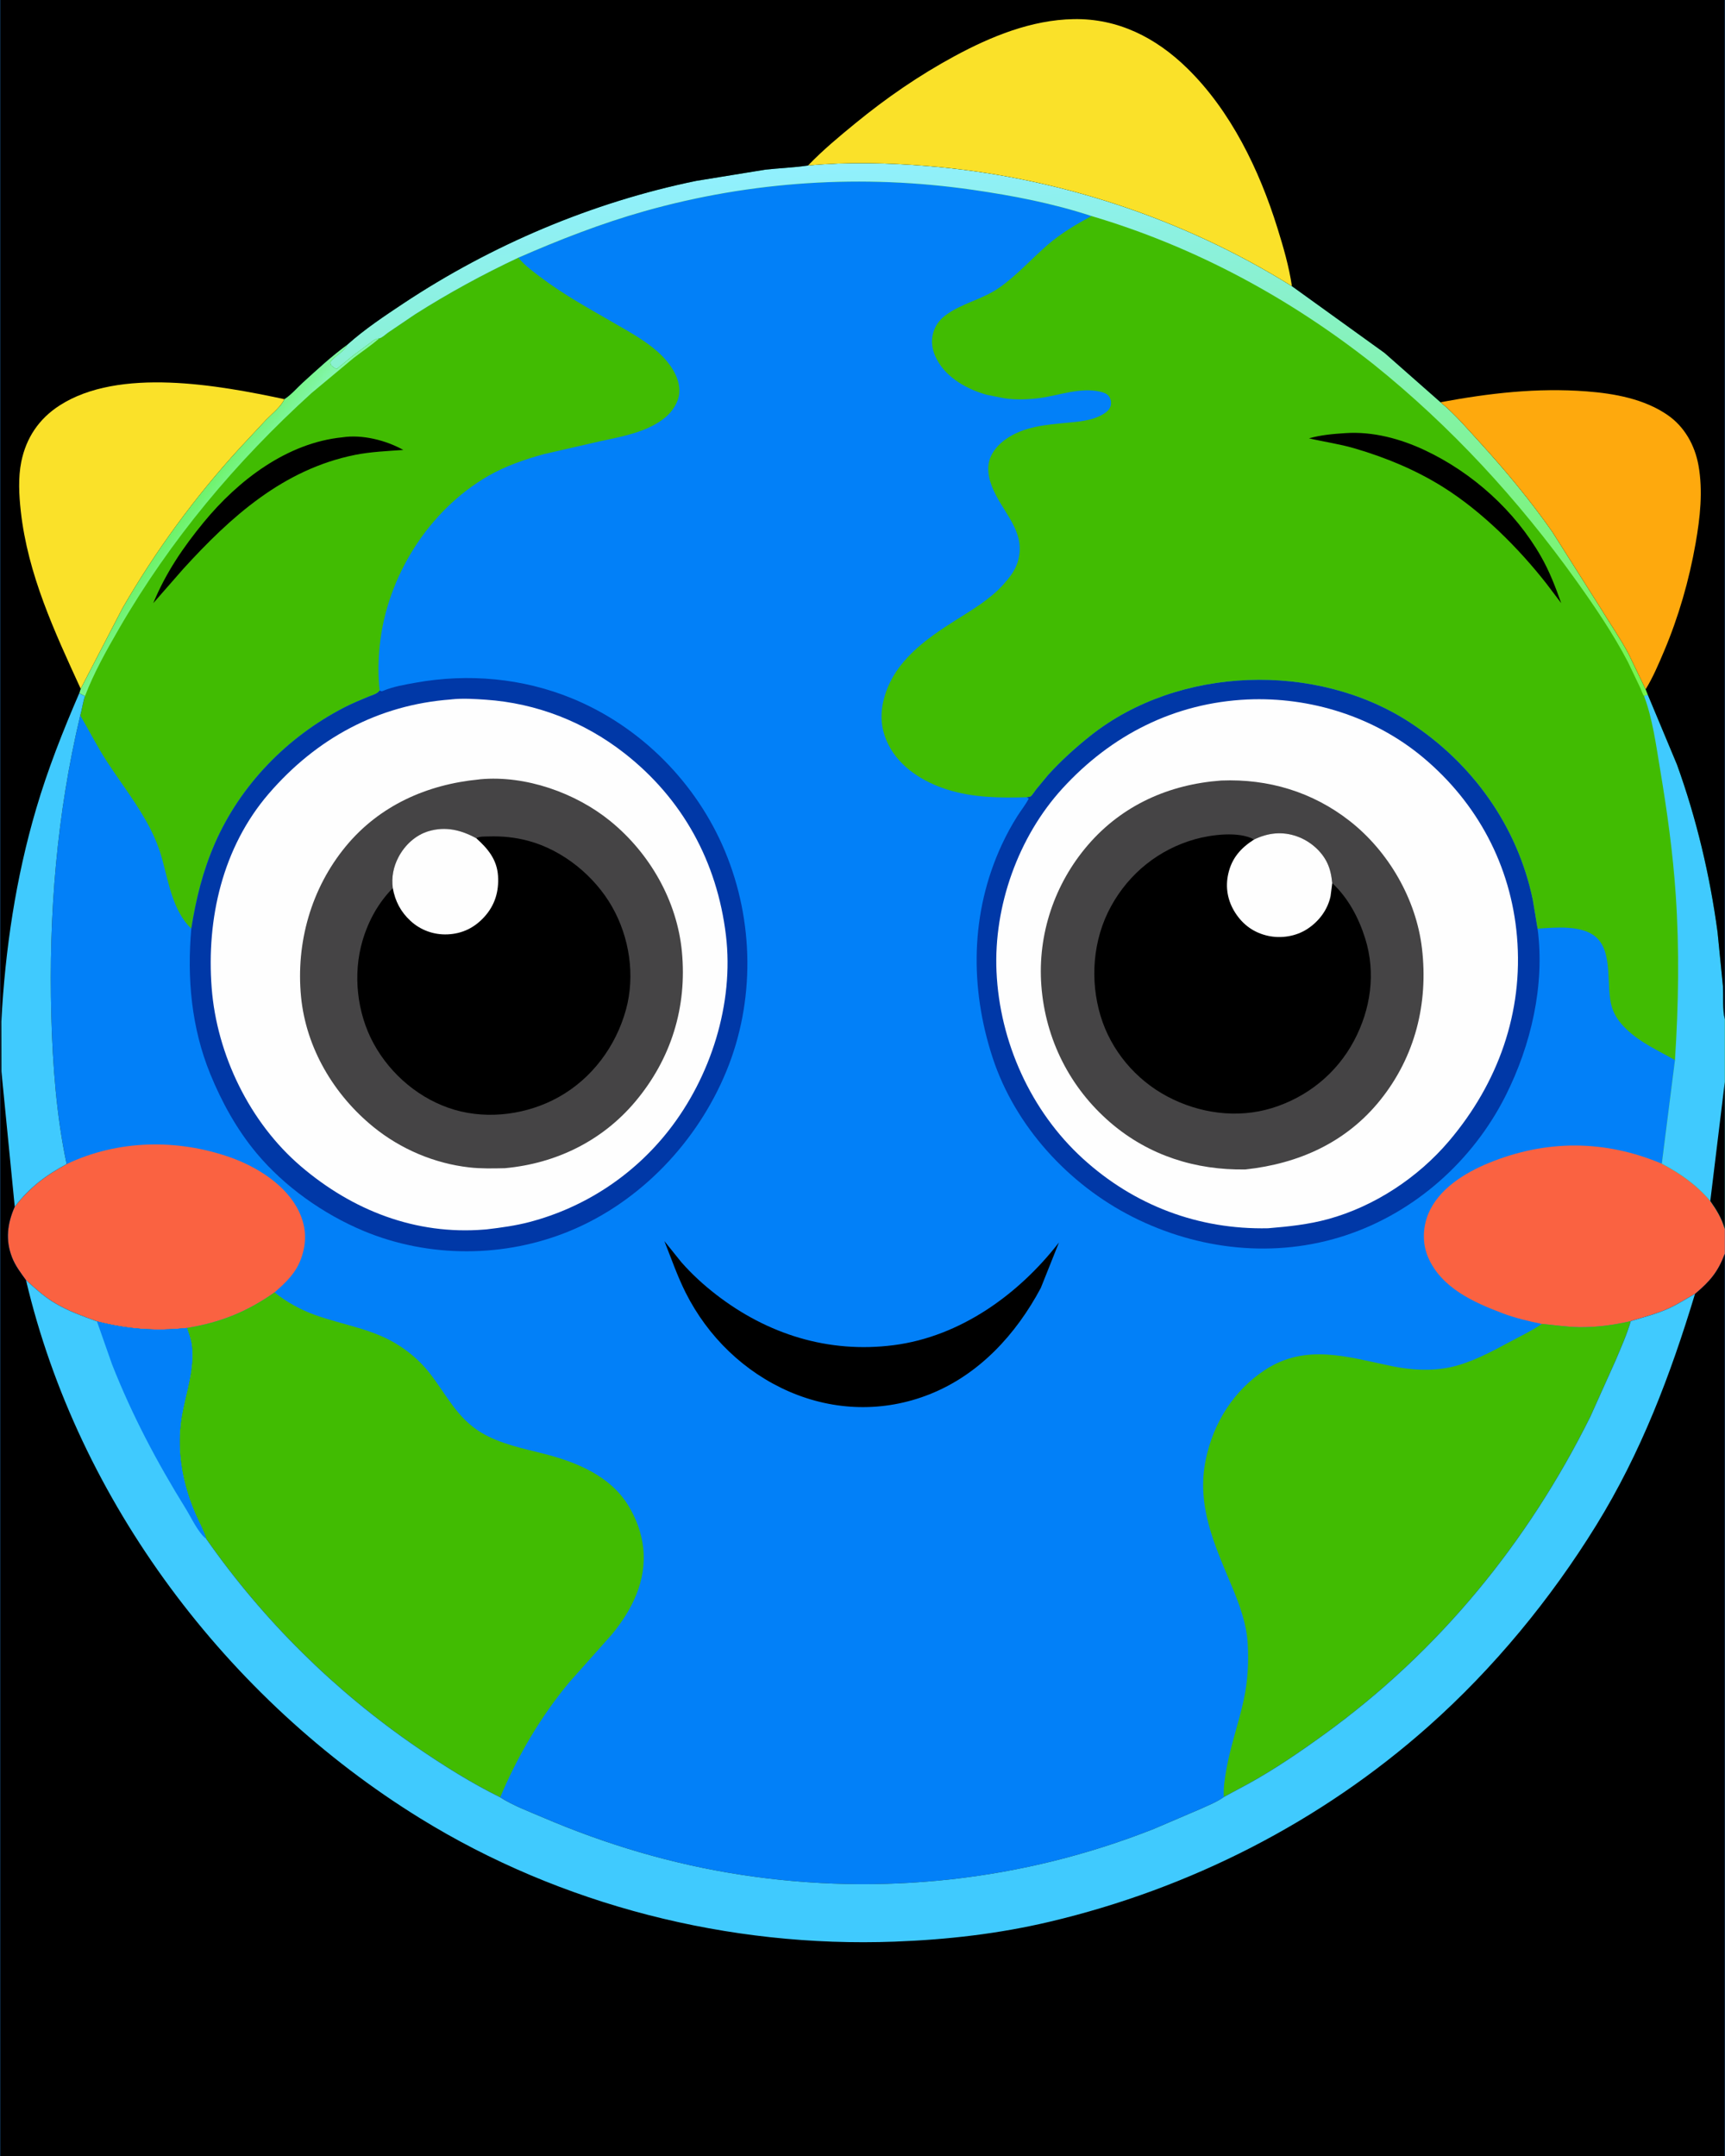
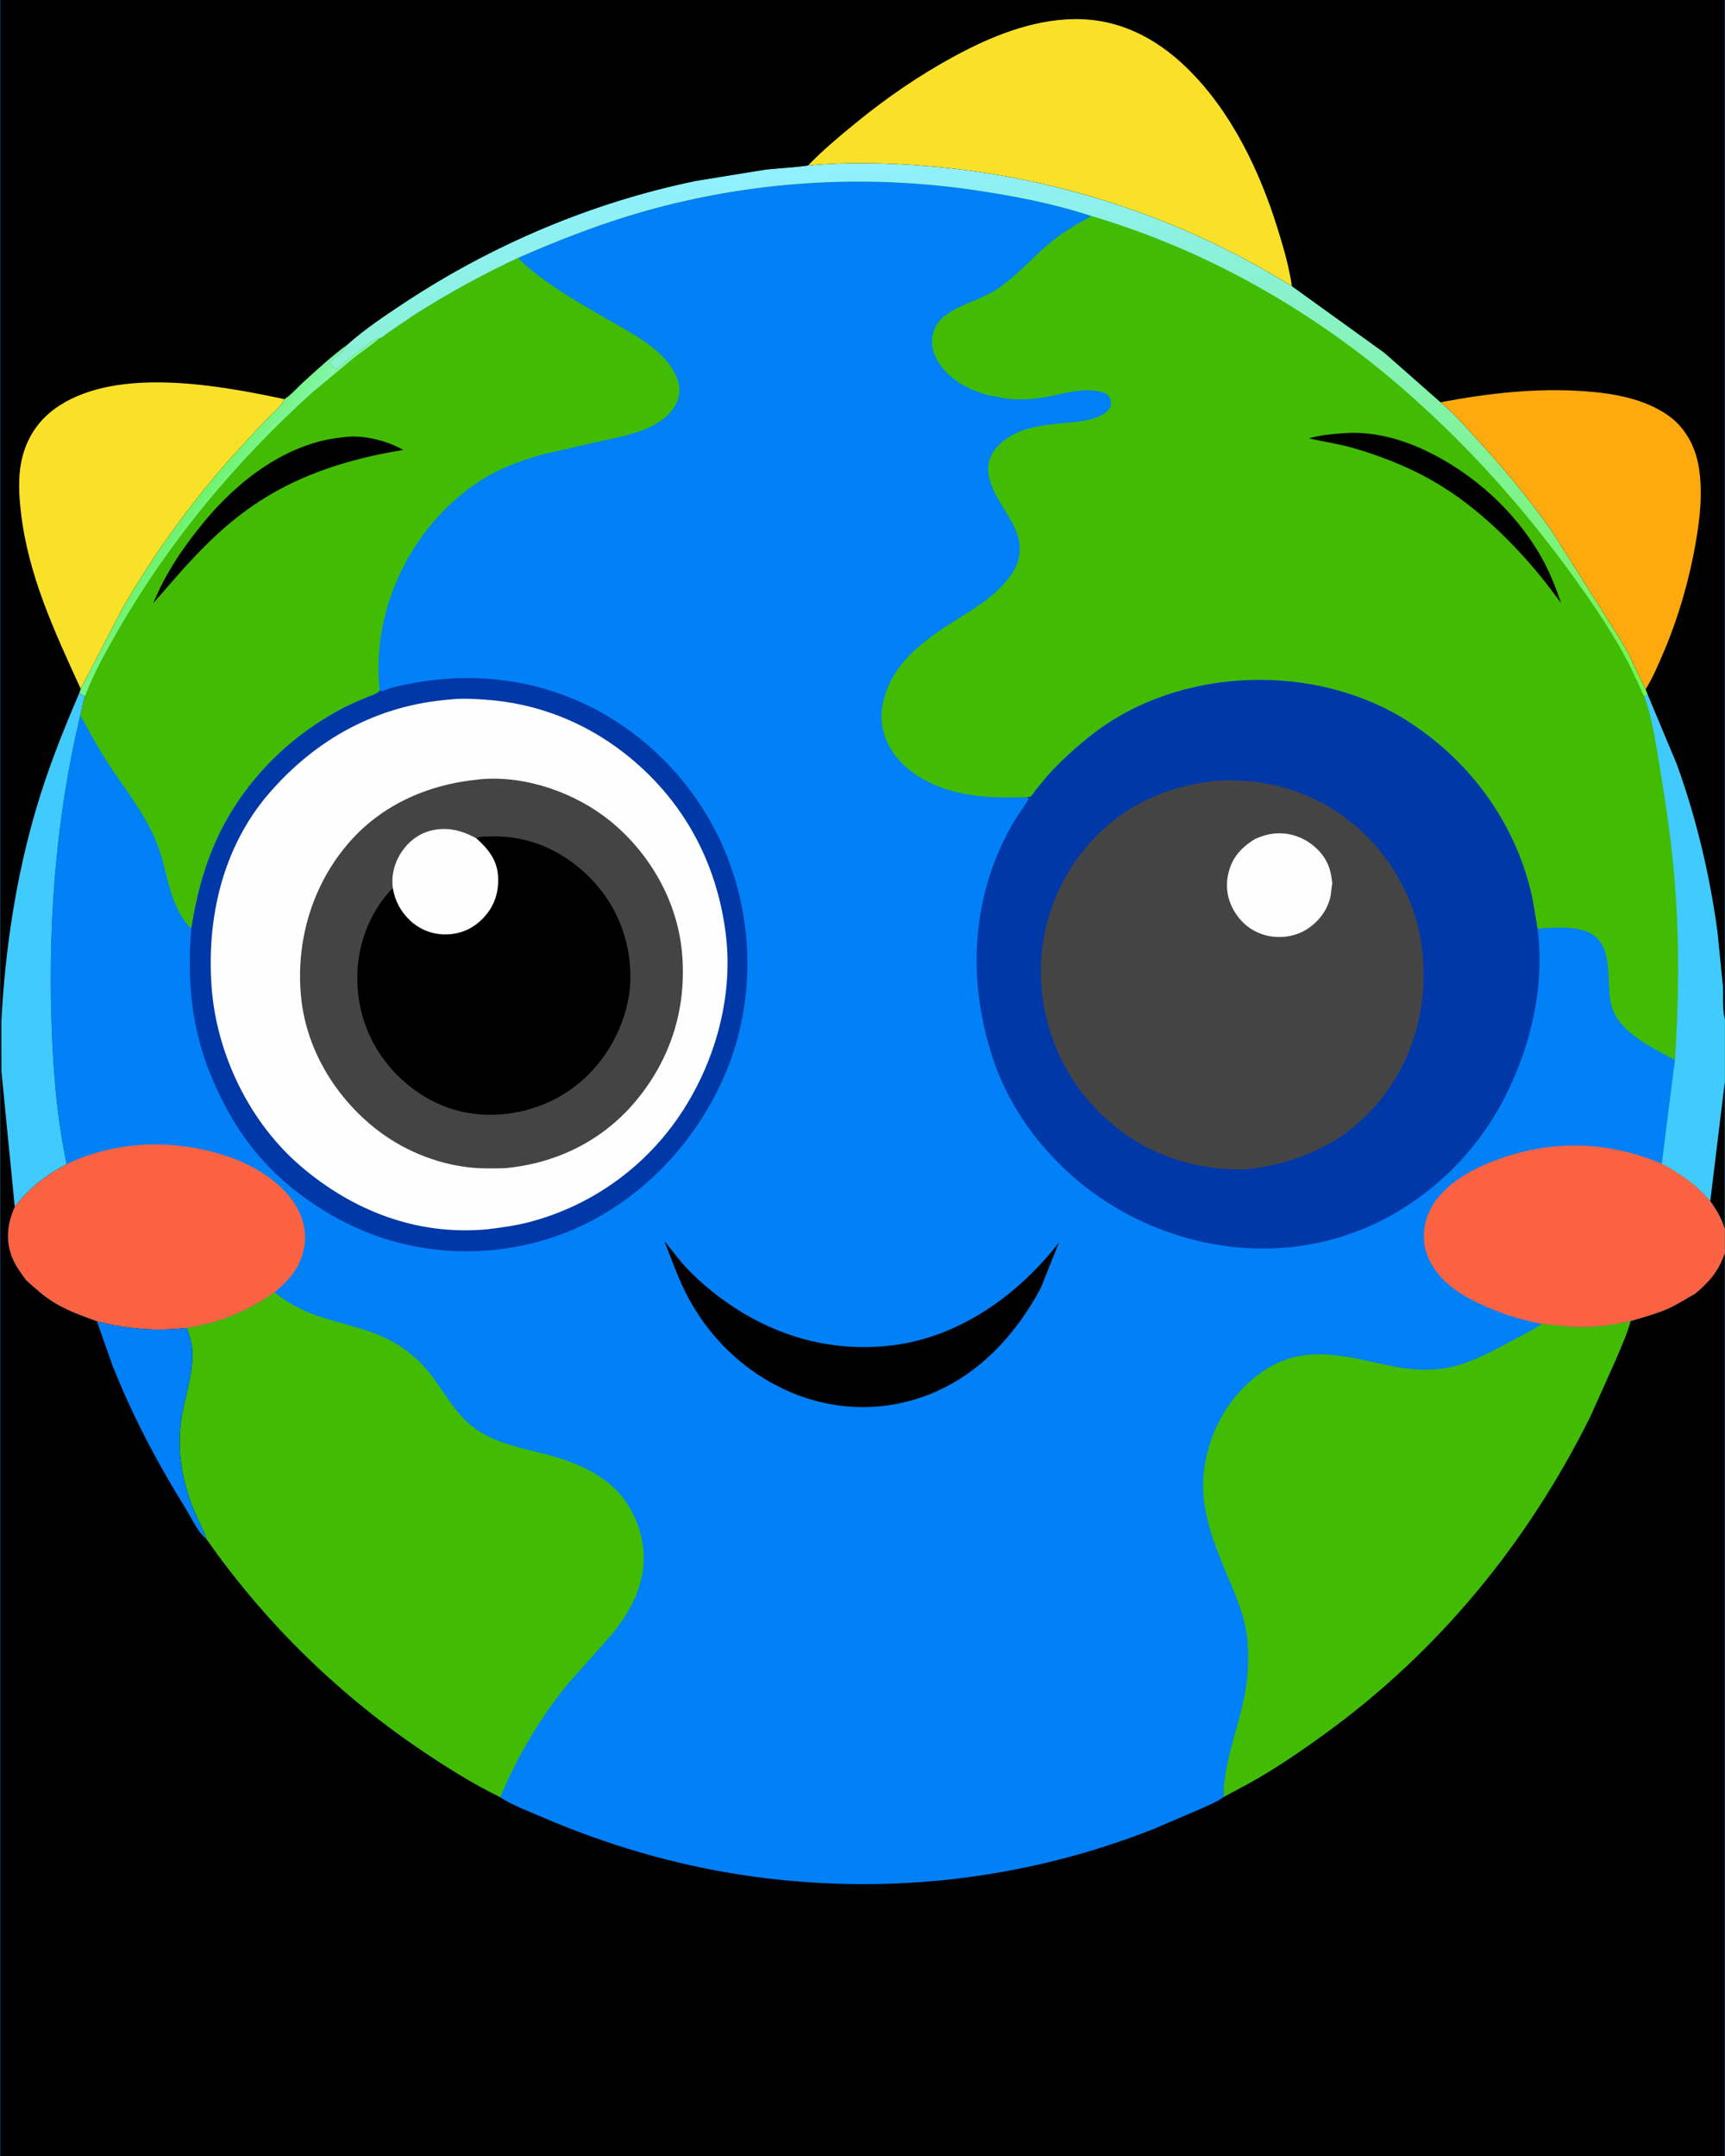
<svg xmlns="http://www.w3.org/2000/svg" version="1.1" style="display: block;" viewBox="0 0 1638 2048" width="1024" height="1280">
  <rect x="0" y="0" width="1638" height="2048" fill="#333333" stroke="none" />
  <defs>
    <linearGradient id="Gradient1" gradientUnits="userSpaceOnUse" x1="179.821" y1="483.411" x2="209.252" y2="504.121">
      <stop class="stop0" offset="0" stop-opacity="1" stop-color="rgb(110,243,105)" />
      <stop class="stop1" offset="1" stop-opacity="1" stop-color="rgb(131,246,172)" />
    </linearGradient>
    <linearGradient id="Gradient2" gradientUnits="userSpaceOnUse" x1="959.223" y1="718.581" x2="904.204" y2="143.575">
      <stop class="stop0" offset="0" stop-opacity="1" stop-color="rgb(116,245,75)" />
      <stop class="stop1" offset="1" stop-opacity="1" stop-color="rgb(145,240,255)" />
    </linearGradient>
  </defs>
  <path transform="translate(0,0)" fill="rgb(2,128,248)" d="M 0 970.086 L -0 -0 L 1638 0 L 1638 968.287 L 1638 1027.7 L 1638 1167.37 L 1638 1190.91 L 1638 2048 L -0 2048 L 0 1017.65 L 0 970.086 z" />
  <path transform="translate(0,0)" fill="rgb(0,0,0)" d="M 630.836 1178.95 L 646.882 1198.9 C 656.747 1210.2 668.008 1220.48 679.857 1229.66 C 728.791 1267.54 786.785 1285.73 848.574 1277.79 C 911.772 1269.68 967.362 1229.62 1005.58 1180.25 L 988.368 1223.39 C 964.872 1267.51 929.755 1305.86 882.474 1324.54 C 839.187 1341.64 792.397 1340.41 749.767 1322.04 C 706.766 1303.51 671.981 1269.66 651.018 1227.87 C 643.072 1212.03 637.374 1195.38 630.836 1178.95 z" />
  <path transform="translate(0,0)" fill="rgb(250,98,65)" d="M 1464.26 1257.6 C 1451.54 1254.98 1438.98 1252.05 1426.82 1247.44 C 1399.28 1237.02 1369.01 1223.41 1356.39 1194.73 C 1350.64 1181.64 1350.95 1166.38 1356.32 1153.21 C 1366.02 1129.41 1391.16 1114.01 1413.91 1104.69 C 1468.35 1082.4 1524.08 1082.59 1578.19 1105.42 C 1596.1 1114.81 1610.88 1125.35 1624.23 1140.81 C 1630.43 1149.69 1634.87 1156.84 1638 1167.37 L 1638 1190.91 C 1631.53 1208.25 1623.88 1217.18 1609.71 1229.08 C 1601.07 1233.86 1592.9 1239.29 1583.84 1243.29 C 1572.58 1248.27 1560.42 1251.36 1548.67 1254.97 C 1532.4 1258.68 1515.98 1260.98 1499.25 1260.68 C 1487.32 1260.46 1476.05 1258.67 1464.26 1257.6 z" />
  <path transform="translate(0,0)" fill="rgb(250,98,65)" d="M 63.092 1105.78 C 111.679 1082.63 168.144 1081.6 218.63 1099.42 C 243.92 1108.34 272.021 1125.88 283.856 1151 C 290.823 1165.79 291.28 1180.14 285.781 1195.5 C 280.834 1209.32 271.294 1218.26 260.557 1227.68 C 234.085 1246.23 209.273 1256.21 177.36 1261.46 C 147.492 1264.68 120.932 1262.61 91.879 1255.18 C 77.42 1249.82 63.928 1245.25 50.62 1237.02 C 41.032 1231.09 32.835 1223.55 24.503 1216.03 C 19.562 1209.2 14.331 1202.34 11.251 1194.43 C 4.763 1177.78 6.786 1162.25 13.809 1146.27 C 27.722 1128.16 43.08 1116.51 63.092 1105.78 z" />
  <path transform="translate(0,0)" fill="rgb(65,188,2)" d="M 1464.26 1257.6 C 1476.05 1258.67 1487.32 1260.46 1499.25 1260.68 C 1515.98 1260.98 1532.4 1258.68 1548.67 1254.97 C 1544.95 1267.92 1539.52 1279.83 1534.33 1292.2 L 1510.35 1345.6 C 1450.78 1465.56 1366.14 1568.91 1257.48 1647.56 C 1234.58 1664.14 1210.78 1680.45 1186 1694.14 L 1162.21 1706.94 C 1161.58 1698.41 1163.14 1689.09 1164.62 1680.66 C 1168.62 1658.03 1176.47 1636.39 1181.25 1614 C 1184.93 1596.76 1185.9 1579.07 1184.89 1561.48 C 1183.78 1542.1 1177.04 1524.17 1169.65 1506.44 C 1153.28 1467.16 1135.95 1430.21 1145.07 1386.3 C 1152.27 1351.63 1171.53 1320.82 1201.34 1301.3 C 1240.13 1275.9 1279.89 1289.05 1321.42 1297.64 C 1339.72 1301.43 1359.2 1302.68 1377.56 1298.69 C 1396.74 1294.53 1415.62 1284.48 1432.79 1275.2 C 1442.93 1269.72 1453.7 1264.68 1463.28 1258.27 L 1464.26 1257.6 z" />
  <path transform="translate(0,0)" fill="rgb(65,188,2)" d="M 260.557 1227.68 C 271.924 1236.82 285.029 1244.04 298.756 1249 C 326.603 1259.08 355.224 1262.28 380.501 1279.22 C 390.978 1286.24 400.217 1294.53 407.987 1304.49 C 423.839 1324.81 433.89 1347.11 457.1 1360.97 C 474.973 1371.64 496.717 1375.93 516.681 1381.03 C 547.218 1388.83 579.378 1401.92 596.521 1430.06 C 604.158 1442.59 609.187 1456.07 610.745 1470.73 C 614.034 1501.66 600.021 1529.5 580.745 1552.78 L 540.563 1597.93 C 513.484 1630.33 491.233 1668.4 474.875 1707.26 C 447.469 1693.76 421.195 1677.19 396 1659.96 C 318.1 1606.67 249.818 1539.23 195.761 1461.86 C 193.342 1453.88 188.785 1445.83 185.445 1438.13 C 177.735 1420.33 172.604 1401.73 170.962 1382.39 C 169.87 1369.52 170.375 1356.35 172.694 1343.64 C 176.591 1322.29 184.729 1299.69 181.914 1277.83 C 181.205 1272.33 179.069 1266.74 177.36 1261.46 C 209.273 1256.21 234.085 1246.23 260.557 1227.68 z" />
  <path transform="translate(0,0)" fill="rgb(65,188,2)" d="M 492.156 244.754 L 492.825 245.594 C 498.385 252.305 506.049 257.824 512.954 263.092 C 534.589 279.593 558.466 292.631 581.958 306.253 C 596.37 314.61 612.017 323.026 624.5 334.15 C 635.145 343.636 646.172 358.189 644.985 373.294 C 644.294 382.095 638.415 390.924 631.766 396.455 C 615.062 410.35 590.644 414.696 569.897 419.114 L 516.528 431.341 C 498.485 436.264 479.758 442.726 463.508 452.099 C 406.68 484.879 367.2 548.04 360.472 613.062 C 358.961 627.666 358.809 641.373 360.364 655.956 C 358.192 659.239 353.554 660.234 349.92 661.737 C 342.005 665.012 334.101 668.29 326.487 672.229 C 272.78 700.014 228.389 745.329 204.039 800.949 C 192.471 827.37 186.008 853.849 181.489 882.193 C 163.903 865.103 159.99 838.304 153.746 815.753 C 151.065 806.072 147.311 796.531 142.746 787.585 C 131.264 765.08 115.309 744.78 101.521 723.645 C 92.118 709.232 84.71 694.324 76.025 679.598 C 77.786 673.572 78.348 667.445 80.458 661.4 L 75.06 658.542 L 76.429 654.226 L 116.177 577.586 C 147.414 523.47 184.997 472.078 227.15 425.992 L 252.326 398.984 C 257.444 393.7 267.109 385.936 269.837 379.165 C 275.858 375.54 281.99 368.332 287.279 363.527 C 301.015 351.048 314.806 338.189 329.842 327.291 C 326.176 334.962 318.113 337.457 313.533 344.113 L 314.296 346.95 C 315.944 348.343 317.425 349.794 319.5 350.51 L 335.14 337.727 L 351.005 326.005 C 354.204 323.401 355.842 322.005 360.031 321.381 C 362.344 321.088 366.194 317.47 368.279 315.998 L 394.031 298.557 C 425.5 278.578 458.419 260.585 492.156 244.754 z" />
  <path transform="translate(0,0)" fill="url(#Gradient1)" d="M 329.842 327.291 C 326.176 334.962 318.113 337.457 313.533 344.113 L 314.296 346.95 C 315.944 348.343 317.425 349.794 319.5 350.51 L 335.14 337.727 L 351.005 326.005 C 354.204 323.401 355.842 322.005 360.031 321.381 L 359.319 322.013 C 351.921 328.465 343.577 333.959 335.805 339.965 L 295.699 373.379 C 223.886 438.543 161.488 513.018 112.936 597.039 C 100.977 617.734 88.976 639.032 80.458 661.4 L 75.06 658.542 L 76.429 654.226 L 116.177 577.586 C 147.414 523.47 184.997 472.078 227.15 425.992 L 252.326 398.984 C 257.444 393.7 267.109 385.936 269.837 379.165 C 275.858 375.54 281.99 368.332 287.279 363.527 C 301.015 351.048 314.806 338.189 329.842 327.291 z" />
-   <path transform="translate(0,0)" fill="rgb(0,0,0)" d="M 325.025 415.411 C 343.862 412.525 366.466 418.221 382.845 427.405 C 367.755 428.477 351.845 429.128 337 432.113 C 268.853 445.818 218.911 490.869 173.664 540.608 L 145.381 572.926 C 157.234 544.173 173.686 519.998 193.32 496.08 C 226.017 456.252 272.468 420.625 325.025 415.411 z" />
+   <path transform="translate(0,0)" fill="rgb(0,0,0)" d="M 325.025 415.411 C 343.862 412.525 366.466 418.221 382.845 427.405 C 268.853 445.818 218.911 490.869 173.664 540.608 L 145.381 572.926 C 157.234 544.173 173.686 519.998 193.32 496.08 C 226.017 456.252 272.468 420.625 325.025 415.411 z" />
  <path transform="translate(0,0)" fill="rgb(0,56,167)" d="M 360.364 655.956 C 361.936 656.535 361.996 656.952 363.605 656.266 C 373.186 652.185 384.427 650.323 394.656 648.485 C 444.518 639.528 496.084 644.115 543.091 663.402 C 608.452 690.218 661.433 743.764 688.503 808.873 C 716.002 875.012 716.989 951.177 689.71 1017.53 C 662.252 1084.32 608.462 1141.29 541.41 1169.14 C 479.241 1194.96 407.133 1195.2 345.019 1169.23 C 306.953 1153.31 269.804 1127.06 243.331 1095.24 C 224.77 1072.93 210.45 1047.02 199.521 1020.23 C 181.549 976.186 177.352 929.207 181.489 882.193 C 186.008 853.849 192.471 827.37 204.039 800.949 C 228.389 745.329 272.78 700.014 326.487 672.229 C 334.101 668.29 342.005 665.012 349.92 661.737 C 353.554 660.234 358.192 659.239 360.364 655.956 z" />
  <path transform="translate(0,0)" fill="rgb(254,254,254)" d="M 428.099 664.42 L 428.998 664.298 C 439.464 663.205 450.806 663.939 461.288 664.66 C 509.396 667.969 554.73 685.718 592.651 715.315 C 648.159 758.638 680.889 818.657 689.286 888.407 C 697.102 953.323 674.838 1023.1 634.678 1074.17 C 601.28 1116.63 555.013 1147.07 502.7 1160.81 C 489.466 1164.29 475.801 1166.14 462.236 1167.76 L 459.691 1167.97 C 394.595 1173.24 334.78 1149.85 285.776 1108.07 C 237.076 1066.56 205.738 1001.97 200.842 938.435 C 195.777 872.715 211.204 804.82 255.084 753.901 C 300.089 701.675 358.689 669.544 428.099 664.42 z" />
  <path transform="translate(0,0)" fill="rgb(69,68,69)" d="M 454.658 740.414 L 456.034 740.216 C 498.903 736.333 546.413 753.023 579.519 779.999 C 616.949 810.496 642.883 855.696 647.468 904.04 C 652.455 956.634 637.309 1005.75 603.314 1046.28 C 571.812 1083.84 527.816 1105.27 479.247 1109.68 C 467.978 1109.92 456.721 1110.19 445.5 1108.92 C 412.385 1105.18 380.28 1091.52 354.435 1070.48 C 316.903 1039.92 290.487 995.525 285.744 946.923 C 280.74 895.628 295.304 843.885 328.23 803.954 C 360.188 765.199 405.386 745.141 454.658 740.414 z" />
  <path transform="translate(0,0)" fill="rgb(0,0,0)" d="M 372.876 843.591 C 371.501 833.479 373.398 823.577 378.104 814.5 C 384.066 803.002 394.271 793.327 406.805 789.573 C 423.005 784.722 437.873 788.414 452.143 796.253 C 455.49 794.323 459.903 794.679 463.697 794.556 C 476.797 794.13 489.254 795.358 501.954 798.821 C 534.652 807.736 564.529 832.078 581.18 861.379 C 597.663 890.386 603.249 926.628 594.34 959.082 C 584.8 993.832 562.153 1024.37 530.593 1042.03 C 501.16 1058.49 464.303 1063.73 431.703 1054.25 C 399.113 1044.76 370.904 1021.02 354.697 991.34 C 338.816 962.251 334.745 925.381 344.14 893.515 C 349.685 874.708 359.095 857.611 372.876 843.591 z" />
  <path transform="translate(0,0)" fill="rgb(254,254,254)" d="M 372.876 843.591 C 371.501 833.479 373.398 823.577 378.104 814.5 C 384.066 803.002 394.271 793.327 406.805 789.573 C 423.005 784.722 437.873 788.414 452.143 796.253 C 463.15 806.098 471.824 816.477 472.821 832.004 C 473.77 846.794 469.876 859.896 459.81 870.962 C 450.404 881.302 438.828 886.98 424.856 887.57 C 411.827 888.12 399.286 883.606 389.697 874.763 C 380.389 866.178 375.09 855.972 372.876 843.591 z" />
  <path transform="translate(0,0)" fill="rgb(0,56,167)" d="M 974.837 757.308 C 975.596 757.149 978.194 756.883 978.693 756.5 C 980.416 755.177 982.471 751.664 983.882 749.877 L 995.301 736.081 C 1007.57 722.599 1021.13 710.282 1035.39 698.943 C 1118.99 632.466 1250.07 628.283 1338.94 686.29 C 1398.39 725.088 1441.12 784.842 1455.63 854.669 L 1460.2 882.164 C 1467.28 935.763 1453.93 992.856 1429.91 1040.65 C 1398.74 1102.7 1343.67 1151.76 1277.68 1173.54 C 1210.72 1195.63 1138 1187.54 1075.48 1155.9 C 1014.71 1125.15 963.891 1069.81 942.559 1004.59 C 920.777 937.983 921.482 866.841 951.239 802.547 C 955.61 793.103 960.557 783.982 966.123 775.19 C 969.602 769.694 973.991 764.307 976.922 758.536 L 974.837 757.308 z" />
-   <path transform="translate(0,0)" fill="rgb(254,254,254)" d="M 1184.59 664.439 C 1244.47 661.775 1305.29 680.914 1351.41 719.501 C 1403.08 762.726 1434.82 822.265 1440.62 889.555 C 1446.85 961.724 1422.56 1029.01 1376.23 1083.71 C 1346.75 1118.53 1305.36 1145.93 1261.28 1158.02 C 1242.57 1163.16 1223.51 1165.15 1204.24 1166.73 C 1138.18 1168.2 1077.06 1145.05 1028.31 1100.59 C 978.765 1055.42 949.244 989.557 946.277 922.875 C 943.518 860.879 966.864 795.02 1008.82 749.064 C 1055.29 698.175 1115.25 667.655 1184.59 664.439 z" />
  <path transform="translate(0,0)" fill="rgb(69,68,69)" d="M 1159.75 741.434 C 1204.41 739.655 1246.24 752.154 1281.57 779.723 C 1318.52 808.557 1344.85 854.049 1350.36 900.699 C 1356.53 952.94 1343.93 1003.63 1310.85 1044.88 C 1278.48 1085.23 1233.37 1105.38 1182.73 1110.87 C 1135.47 1111.67 1091.15 1097.72 1054.89 1066.73 C 1016.09 1033.58 992.72 987.254 988.873 936.287 C 985.202 887.661 1001.34 839.615 1033.11 802.696 C 1065.77 764.741 1110.36 745.009 1159.75 741.434 z" />
-   <path transform="translate(0,0)" fill="rgb(0,0,0)" d="M 1190.93 797.444 C 1204.15 791.07 1217.68 789.494 1231.72 794.5 C 1243.69 798.765 1254.74 807.97 1260.31 819.494 C 1263.32 825.716 1264.46 832.057 1265.16 838.871 C 1280.35 852.992 1290.35 871.945 1296.48 891.547 C 1306.7 924.285 1301.78 958.599 1285.88 988.567 C 1269.38 1019.66 1241.51 1042.19 1207.99 1052.54 C 1174.83 1062.79 1138.6 1057.61 1108.28 1041.43 C 1078.28 1025.43 1054.95 997.671 1045.13 965.076 C 1034.81 930.848 1037.74 892.378 1055.12 860.786 C 1072.33 829.489 1100.47 806.872 1134.9 797.166 C 1149.89 792.94 1176.44 789.352 1190.93 797.444 z" />
  <path transform="translate(0,0)" fill="rgb(254,254,254)" d="M 1190.93 797.444 C 1204.15 791.07 1217.68 789.494 1231.72 794.5 C 1243.69 798.765 1254.74 807.97 1260.31 819.494 C 1263.32 825.716 1264.46 832.057 1265.16 838.871 L 1263.56 851.319 C 1260.78 864.318 1252.45 875.32 1241.38 882.51 C 1230.68 889.462 1216.74 891.67 1204.31 888.988 C 1190.86 886.083 1180.35 878.525 1172.97 866.956 C 1165.81 855.728 1163.48 843.095 1166.39 830.089 C 1169.73 815.12 1178.3 805.523 1190.93 797.444 z" />
  <path transform="translate(0,0)" fill="rgb(65,188,2)" d="M 767.278 157.215 C 804.565 153.63 842.696 154.637 880 157.638 C 1002.01 167.452 1122.88 207.02 1226.86 271.857 L 1314.86 335.27 L 1367.99 382.096 C 1381.39 393.059 1393.27 407.002 1404.97 419.801 C 1429.48 446.62 1453.09 475.104 1473.97 504.875 L 1520.57 578.46 C 1529.22 592.733 1538.69 606.266 1546.58 621.008 L 1562.84 654.781 L 1564.86 659.932 L 1592.61 726.355 C 1611.07 777.553 1623.83 831.343 1631.1 885.25 L 1636.24 936.754 C 1636.84 946.644 1635.68 958.836 1638 968.287 L 1638 1027.7 L 1638 1167.37 C 1634.87 1156.84 1630.43 1149.69 1624.23 1140.81 C 1610.88 1125.35 1596.1 1114.81 1578.19 1105.42 L 1590.69 1006.97 C 1574.66 997.866 1558.05 990.57 1544.55 977.637 C 1538.44 971.779 1533.35 964.999 1530.83 956.838 C 1524.74 937.119 1532.53 904.713 1515.43 889.957 C 1502.06 878.415 1476.45 881.029 1460.2 882.164 L 1455.63 854.669 C 1441.12 784.842 1398.39 725.088 1338.94 686.29 C 1250.07 628.283 1118.99 632.466 1035.39 698.943 C 1021.13 710.282 1007.57 722.599 995.301 736.081 L 983.882 749.877 C 982.471 751.664 980.416 755.177 978.693 756.5 C 978.194 756.883 975.596 757.149 974.837 757.308 C 949.089 757.988 924.371 757.802 899.505 750.01 C 877.084 742.984 854.76 729.198 843.804 707.709 C 836.524 693.431 835.354 679.222 839.36 663.834 C 848.505 628.7 878.497 607.424 907.469 589.147 C 923.465 579.056 940.059 569.398 952.829 555.183 C 958.471 548.903 963.836 542.16 966.363 533.985 C 974.306 508.291 956.713 491.335 945.74 470.385 C 940.394 460.18 936 447.264 939.979 435.885 C 942.595 428.404 948.273 422.123 954.623 417.548 C 972.11 404.948 993.452 403.495 1014.17 401.521 C 1024.59 400.53 1036.37 399.486 1045.73 394.485 C 1049.5 392.471 1053.77 389.607 1054.8 385.208 C 1055.5 382.208 1054.79 378.765 1052.93 376.299 C 1051.03 373.785 1047.71 372.743 1044.77 372.051 C 1025.9 367.618 1005.85 375.641 987.193 378.117 C 976.818 379.494 964.406 379.946 954.036 378.382 L 937 375.009 C 918.754 369.898 899.475 359.403 890.075 342.237 C 885.421 333.737 883.476 325.1 886.334 315.652 C 888.338 309.026 892.002 304.012 897.438 299.845 C 912.583 288.236 932.492 284.645 948.414 273.618 C 965.355 261.886 979.014 246.32 994.522 232.87 C 1007.47 221.638 1021.51 213.405 1036.48 205.206 C 999.905 193.128 961.577 185.776 923.502 180.281 C 819.217 165.23 713.674 171.913 612.161 200.531 C 571.223 212.071 531.084 227.709 492.156 244.754 C 458.419 260.585 425.5 278.578 394.031 298.557 L 368.279 315.998 C 366.194 317.47 362.344 321.088 360.031 321.381 C 355.842 322.005 354.204 323.401 351.005 326.005 L 335.14 337.727 L 319.5 350.51 C 317.425 349.794 315.944 348.343 314.296 346.95 L 313.533 344.113 C 318.113 337.457 326.176 334.962 329.842 327.291 C 345.875 312.92 364.899 300.215 382.815 288.326 C 466.717 232.651 562.343 192.09 661.08 171.819 L 726.508 161.189 C 739.731 159.688 753.21 159.289 766.348 157.358 L 767.278 157.215 z" />
  <path transform="translate(0,0)" fill="rgb(0,0,0)" d="M 1277.72 411.427 C 1303.68 409.687 1329.92 416.745 1353.25 427.748 C 1398.51 449.087 1438.68 485.221 1463.5 528.727 C 1471.58 542.899 1477.2 557.626 1482.63 572.929 L 1468.63 554.441 C 1442.04 520.487 1407.47 486.009 1370.93 462.981 C 1344.63 446.409 1315.9 434.549 1286.13 425.848 C 1271.92 421.693 1257.44 419.75 1243.08 416.37 C 1254.49 413.167 1265.95 412.184 1277.72 411.427 z" />
  <path transform="translate(0,0)" fill="rgb(64,202,254)" d="M 1564.86 659.932 L 1592.61 726.355 C 1611.07 777.553 1623.83 831.343 1631.1 885.25 L 1636.24 936.754 C 1636.84 946.644 1635.68 958.836 1638 968.287 L 1638 1027.7 L 1638 1167.37 C 1634.87 1156.84 1630.43 1149.69 1624.23 1140.81 C 1610.88 1125.35 1596.1 1114.81 1578.19 1105.42 L 1590.69 1006.97 C 1594.07 954.683 1594.95 902.174 1591.41 849.865 C 1588.71 809.859 1583.17 770.192 1576.55 730.668 C 1572.77 708.063 1569.41 682.475 1561.28 661.056 L 1564.86 659.932 z" />
  <path transform="translate(0,0)" fill="rgb(0,0,0)" d="M 1638 1027.7 L 1638 1167.37 C 1634.87 1156.84 1630.43 1149.69 1624.23 1140.81 L 1638 1027.7 z" />
  <path transform="translate(0,0)" fill="url(#Gradient2)" d="M 767.278 157.215 C 804.565 153.63 842.696 154.637 880 157.638 C 1002.01 167.452 1122.88 207.02 1226.86 271.857 L 1314.86 335.27 L 1367.99 382.096 C 1381.39 393.059 1393.27 407.002 1404.97 419.801 C 1429.48 446.62 1453.09 475.104 1473.97 504.875 L 1520.57 578.46 C 1529.22 592.733 1538.69 606.266 1546.58 621.008 L 1562.84 654.781 L 1564.86 659.932 L 1561.28 661.056 C 1560.25 660.225 1558.47 655.025 1557.82 653.59 L 1545.92 628.672 C 1531.9 601.837 1514.22 575.783 1496.64 551.198 C 1441.8 474.517 1377.8 405.048 1304.29 345.966 C 1224.24 282.723 1134.43 234.231 1036.48 205.206 C 999.905 193.128 961.577 185.776 923.502 180.281 C 819.217 165.23 713.674 171.913 612.161 200.531 C 571.223 212.071 531.084 227.709 492.156 244.754 C 458.419 260.585 425.5 278.578 394.031 298.557 L 368.279 315.998 C 366.194 317.47 362.344 321.088 360.031 321.381 C 355.842 322.005 354.204 323.401 351.005 326.005 L 335.14 337.727 L 319.5 350.51 C 317.425 349.794 315.944 348.343 314.296 346.95 L 313.533 344.113 C 318.113 337.457 326.176 334.962 329.842 327.291 C 345.875 312.92 364.899 300.215 382.815 288.326 C 466.717 232.651 562.343 192.09 661.08 171.819 L 726.508 161.189 C 739.731 159.688 753.21 159.289 766.348 157.358 L 767.278 157.215 z" />
  <path transform="translate(0,0)" fill="rgb(0,0,0)" d="M 0 970.086 L -0 -0 L 1638 0 L 1638 968.287 C 1635.68 958.836 1636.84 946.644 1636.24 936.754 L 1631.1 885.25 C 1623.83 831.343 1611.07 777.553 1592.61 726.355 L 1564.86 659.932 L 1562.84 654.781 L 1546.58 621.008 C 1538.69 606.266 1529.22 592.733 1520.57 578.46 L 1473.97 504.875 C 1453.09 475.104 1429.48 446.62 1404.97 419.801 C 1393.27 407.002 1381.39 393.059 1367.99 382.096 L 1314.86 335.27 L 1226.86 271.857 C 1122.88 207.02 1002.01 167.452 880 157.638 C 842.696 154.637 804.565 153.63 767.278 157.215 L 766.348 157.358 C 753.21 159.289 739.731 159.688 726.508 161.189 L 661.08 171.819 C 562.343 192.09 466.717 232.651 382.815 288.326 C 364.899 300.215 345.875 312.92 329.842 327.291 C 314.806 338.189 301.015 351.048 287.279 363.527 C 281.99 368.332 275.858 375.54 269.837 379.165 C 267.109 385.936 257.444 393.7 252.326 398.984 L 227.15 425.992 C 184.997 472.078 147.414 523.47 116.177 577.586 L 76.429 654.226 L 75.06 658.542 L 80.458 661.4 C 78.348 667.445 77.786 673.572 76.025 679.598 C 53.727 773.22 45.936 868.814 48.548 964.872 C 49.819 1011.59 53.37 1059.96 63.092 1105.78 C 43.08 1116.51 27.722 1128.16 13.809 1146.27 C 6.786 1162.25 4.763 1177.78 11.251 1194.43 C 14.331 1202.34 19.562 1209.2 24.503 1216.03 C 32.835 1223.55 41.032 1231.09 50.62 1237.02 C 63.928 1245.25 77.42 1249.82 91.879 1255.18 C 120.932 1262.61 147.492 1264.68 177.36 1261.46 C 179.069 1266.74 181.205 1272.33 181.914 1277.83 C 184.729 1299.69 176.591 1322.29 172.694 1343.64 C 170.375 1356.35 169.87 1369.52 170.962 1382.39 C 172.604 1401.73 177.735 1420.33 185.445 1438.13 C 188.785 1445.83 193.342 1453.88 195.761 1461.86 C 249.818 1539.23 318.1 1606.67 396 1659.96 C 421.195 1677.19 447.469 1693.76 474.875 1707.26 C 486.674 1714.91 501.934 1720.63 514.94 1726.2 C 575.748 1752.27 638.384 1770.85 703.815 1780.89 C 836.327 1801.22 971.126 1786.61 1095.66 1737.31 L 1140.15 1718.26 C 1147.5 1714.86 1155.67 1711.75 1162.21 1706.94 L 1186 1694.14 C 1210.78 1680.45 1234.58 1664.14 1257.48 1647.56 C 1366.14 1568.91 1450.78 1465.56 1510.35 1345.6 L 1534.33 1292.2 C 1539.52 1279.83 1544.95 1267.92 1548.67 1254.97 C 1560.42 1251.36 1572.58 1248.27 1583.84 1243.29 C 1592.9 1239.29 1601.07 1233.86 1609.71 1229.08 C 1623.88 1217.18 1631.53 1208.25 1638 1190.91 L 1638 2048 L -0 2048 L 0 1017.65 L 0 970.086 z" />
  <path transform="translate(0,0)" fill="rgb(64,202,254)" d="M 75.06 658.542 L 80.458 661.4 C 78.348 667.445 77.786 673.572 76.025 679.598 C 53.727 773.22 45.936 868.814 48.548 964.872 C 49.819 1011.59 53.37 1059.96 63.092 1105.78 C 43.08 1116.51 27.722 1128.16 13.809 1146.27 L 1.152 1017.64 L 1.07 970.314 C 4.749 901.642 14.745 834.228 34.189 768.165 C 45.225 730.667 59.556 694.391 75.06 658.542 z" />
  <path transform="translate(0,0)" fill="rgb(254,169,13)" d="M 1367.99 382.096 C 1414.24 373.486 1459.68 368.156 1506.79 371.774 C 1533.19 373.801 1561.42 378.905 1583.63 394.203 C 1599.81 405.345 1609.56 422.945 1613.01 442.062 C 1617.42 466.485 1614.54 491.783 1610.3 516 C 1604.13 551.218 1594.1 586.089 1580.13 619.019 C 1575.08 630.932 1569.63 643.743 1562.84 654.781 L 1546.58 621.008 C 1538.69 606.266 1529.22 592.733 1520.57 578.46 L 1473.97 504.875 C 1453.09 475.104 1429.48 446.62 1404.97 419.801 C 1393.27 407.002 1381.39 393.059 1367.99 382.096 z" />
  <path transform="translate(0,0)" fill="rgb(250,225,41)" d="M 76.429 654.226 C 51.56 599.926 26.163 545.644 19.537 485.5 C 17.867 470.341 16.963 453.674 20.019 438.648 C 24.635 415.95 36.733 397.88 56.19 385.285 C 112.948 348.542 207.334 365.841 269.837 379.165 C 267.109 385.936 257.444 393.7 252.326 398.984 L 227.15 425.992 C 184.997 472.078 147.414 523.47 116.177 577.586 L 76.429 654.226 z" />
  <path transform="translate(0,0)" fill="rgb(250,225,41)" d="M 767.278 157.215 C 781.313 142.605 796.606 129.919 812.265 117.091 C 841.74 92.945 872.909 71.484 906.431 53.343 C 941.099 34.581 979.572 18.869 1019.5 18.162 C 1061.71 17.414 1097.6 35.717 1127.31 64.736 C 1168.93 105.398 1195.93 161.546 1213.06 216.5 C 1218.75 234.746 1224.05 252.911 1226.86 271.857 C 1122.88 207.02 1002.01 167.452 880 157.638 C 842.696 154.637 804.565 153.63 767.278 157.215 z" />
-   <path transform="translate(0,0)" fill="rgb(64,202,254)" d="M 24.503 1216.03 C 32.835 1223.55 41.032 1231.09 50.62 1237.02 C 63.928 1245.25 77.42 1249.82 91.879 1255.18 C 120.932 1262.61 147.492 1264.68 177.36 1261.46 C 179.069 1266.74 181.205 1272.33 181.914 1277.83 C 184.729 1299.69 176.591 1322.29 172.694 1343.64 C 170.375 1356.35 169.87 1369.52 170.962 1382.39 C 172.604 1401.73 177.735 1420.33 185.445 1438.13 C 188.785 1445.83 193.342 1453.88 195.761 1461.86 C 249.818 1539.23 318.1 1606.67 396 1659.96 C 421.195 1677.19 447.469 1693.76 474.875 1707.26 C 486.674 1714.91 501.934 1720.63 514.94 1726.2 C 575.748 1752.27 638.384 1770.85 703.815 1780.89 C 836.327 1801.22 971.126 1786.61 1095.66 1737.31 L 1140.15 1718.26 C 1147.5 1714.86 1155.67 1711.75 1162.21 1706.94 L 1186 1694.14 C 1210.78 1680.45 1234.58 1664.14 1257.48 1647.56 C 1366.14 1568.91 1450.78 1465.56 1510.35 1345.6 L 1534.33 1292.2 C 1539.52 1279.83 1544.95 1267.92 1548.67 1254.97 C 1560.42 1251.36 1572.58 1248.27 1583.84 1243.29 C 1592.9 1239.29 1601.07 1233.86 1609.71 1229.08 C 1586.36 1306.35 1558.45 1379.92 1515.86 1448.92 C 1472.49 1519.17 1418.48 1584.78 1356.7 1639.69 C 1254.27 1730.72 1130.09 1793.92 996.97 1825.43 C 948.269 1836.96 899.451 1842.52 849.5 1844.38 C 692.351 1850.25 532.802 1809.99 398.705 1727.13 C 215.711 1614.07 74.051 1426.42 24.503 1216.03 z" />
  <path transform="translate(0,0)" fill="rgb(2,128,248)" d="M 91.879 1255.18 C 120.932 1262.61 147.492 1264.68 177.36 1261.46 C 179.069 1266.74 181.205 1272.33 181.914 1277.83 C 184.729 1299.69 176.591 1322.29 172.694 1343.64 C 170.375 1356.35 169.87 1369.52 170.962 1382.39 C 172.604 1401.73 177.735 1420.33 185.445 1438.13 C 188.785 1445.83 193.342 1453.88 195.761 1461.86 C 187.896 1455.86 181.57 1441.73 176.216 1433.09 C 148.789 1388.84 125.333 1344.52 106.223 1296.02 L 91.879 1255.18 z" />
</svg>